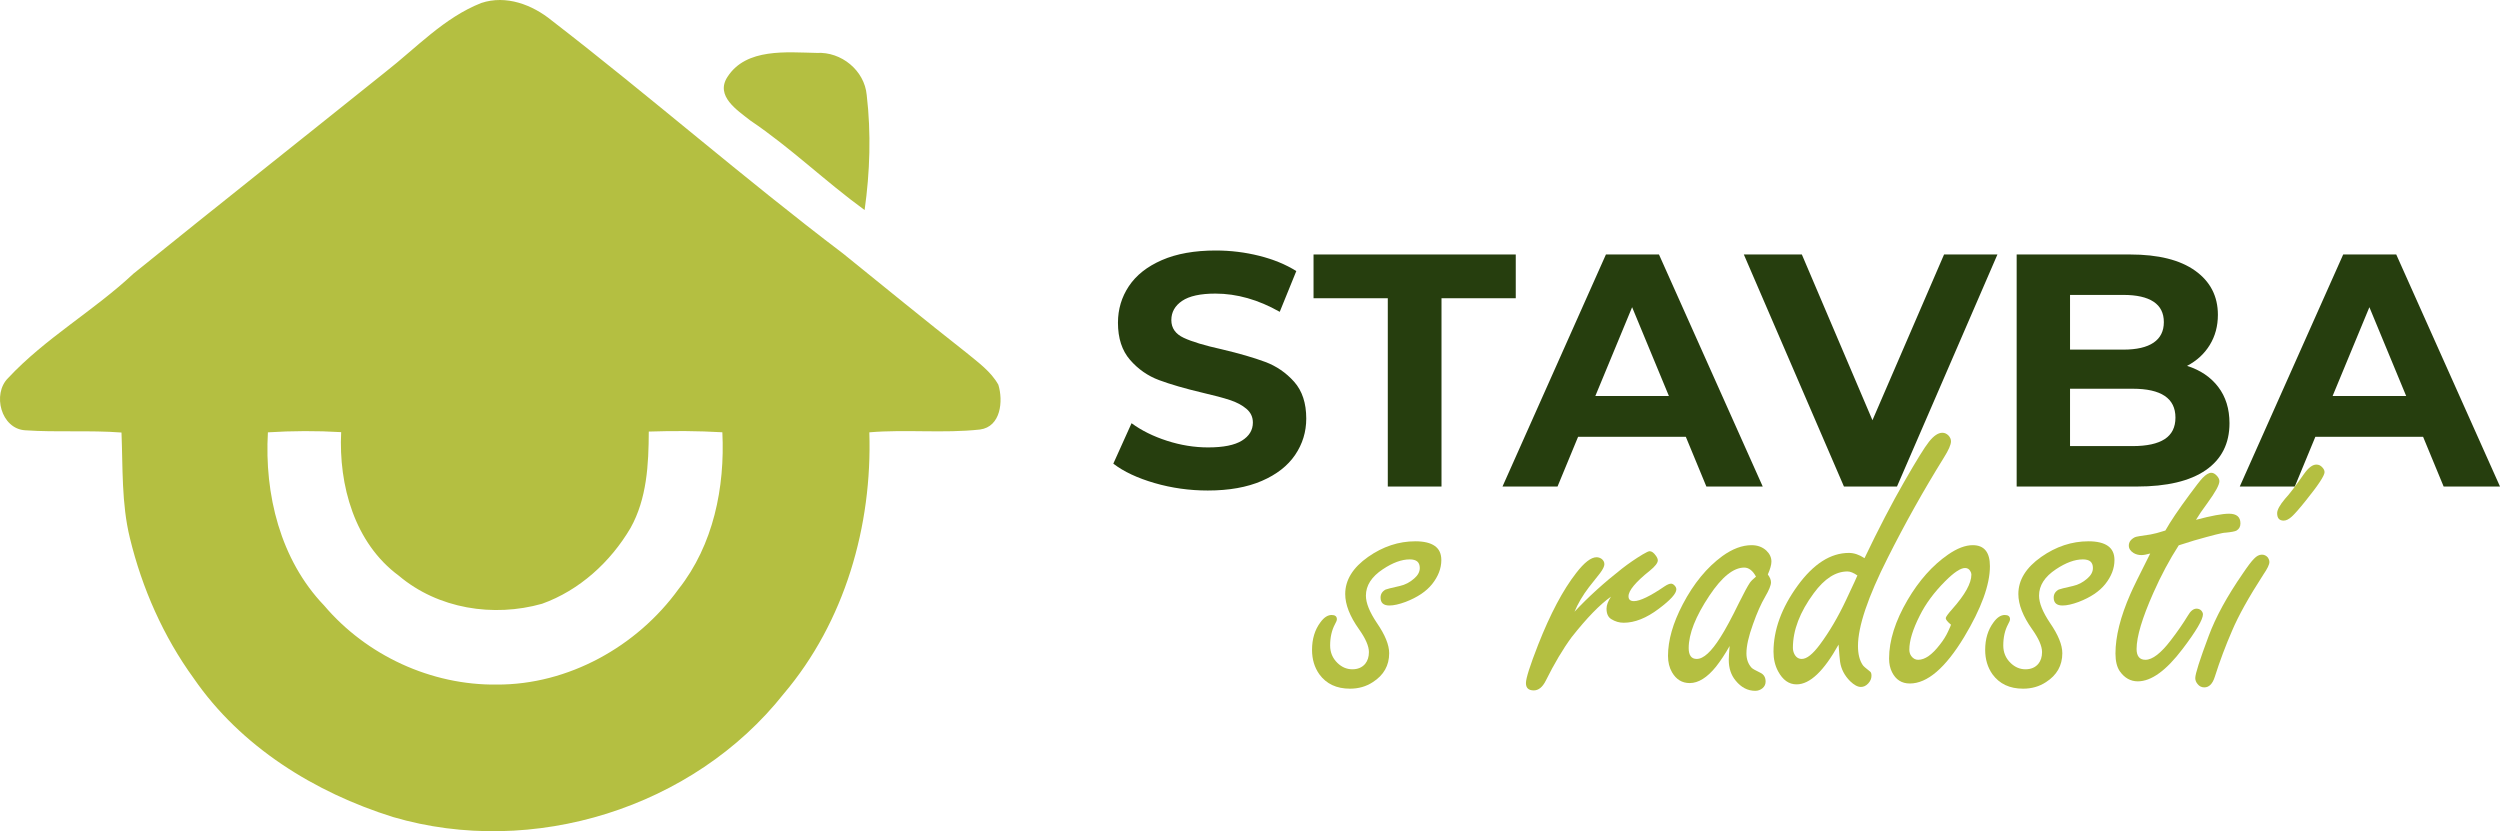
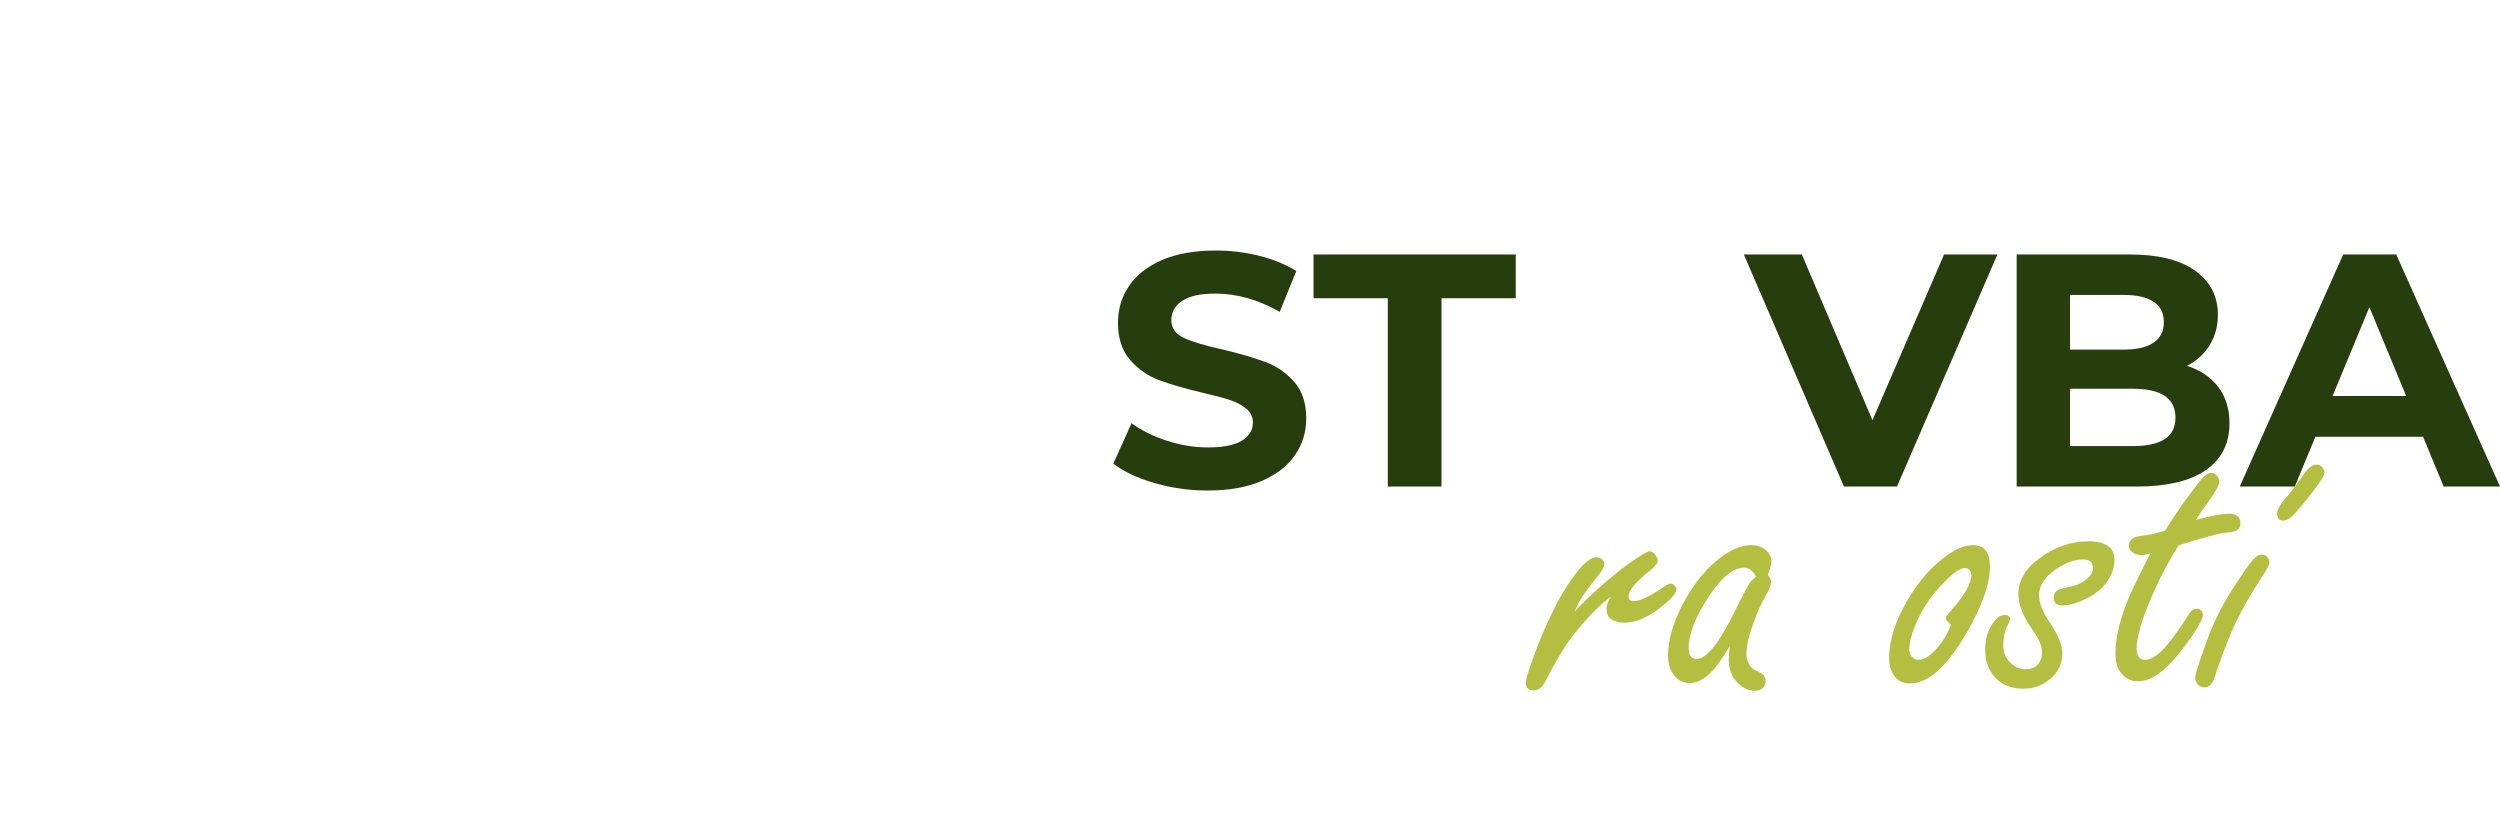
<svg xmlns="http://www.w3.org/2000/svg" xml:space="preserve" width="122.967mm" height="40.885mm" version="1.1" style="shape-rendering:geometricPrecision; text-rendering:geometricPrecision; image-rendering:optimizeQuality; fill-rule:evenodd; clip-rule:evenodd" viewBox="0 0 6656.55 2213.22">
  <defs>
    <style type="text/css">
   
    .fil0 {fill:#263E0E;fill-rule:nonzero}
    .fil1 {fill:#B4BF41;fill-rule:nonzero}
    .fil2 {fill:#B4BF41;fill-rule:nonzero}
   
  </style>
  </defs>
  <g id="Vrstva_x0020_1">
    <path class="fil0" d="M3215.88 1306.05c-48.84,0 -96.06,-6.62 -141.67,-19.86 -45.6,-13.24 -82.23,-30.46 -109.89,-51.64l48.55 -107.69c26.48,19.42 57.96,35.01 94.45,46.78 36.49,11.77 72.97,17.65 109.45,17.65 40.6,0 70.62,-6.03 90.03,-18.1 19.42,-12.06 29.13,-28.09 29.13,-48.1 0,-14.71 -5.74,-26.92 -17.21,-36.63 -11.47,-9.71 -26.18,-17.51 -44.13,-23.39 -17.95,-5.88 -42.22,-12.36 -72.82,-19.42 -47.07,-11.18 -85.62,-22.36 -115.63,-33.55 -30.01,-11.18 -55.76,-29.13 -77.24,-53.84 -21.48,-24.72 -32.22,-57.67 -32.22,-98.86 0,-35.9 9.71,-68.41 29.13,-97.54 19.42,-29.12 48.7,-52.22 87.83,-69.29 39.13,-17.06 86.94,-25.59 143.44,-25.59 39.42,0 77.97,4.7 115.63,14.12 37.66,9.41 70.62,22.95 98.86,40.6l-44.13 108.57c-57.08,-32.36 -114.16,-48.55 -171.24,-48.55 -40.01,0 -69.58,6.47 -88.71,19.42 -19.13,12.94 -28.68,30.01 -28.68,51.19 0,21.18 11.03,36.92 33.1,47.22 22.07,10.3 55.76,20.45 101.07,30.46 47.07,11.18 85.62,22.36 115.63,33.54 30.01,11.18 55.76,28.84 77.24,52.96 21.48,24.13 32.21,56.79 32.21,97.97 0,35.31 -9.85,67.53 -29.57,96.65 -19.72,29.13 -49.28,52.23 -88.71,69.29 -39.43,17.06 -87.39,25.6 -143.88,25.6z" />
    <polygon id="1" class="fil0" points="3695.17,794.1 3497.45,794.1 3497.45,677.58 4035.89,677.58 4035.89,794.1 3838.17,794.1 3838.17,1295.46 3695.17,1295.46 " />
-     <path id="2" class="fil0" d="M4488.7 1163.06l-286.87 0 -54.73 132.4 -146.53 0 275.4 -617.88 141.23 0 276.28 617.88 -150.06 0 -54.72 -132.4zm-45.02 -108.57l-97.98 -236.55 -97.97 236.55 195.95 0z" />
    <polygon id="3" class="fil0" points="5318.41,677.58 5050.96,1295.46 4909.73,1295.46 4643.16,677.58 4797.64,677.58 4985.64,1118.92 5176.3,677.58 " />
    <path id="4" class="fil0" d="M5823.3 974.17c35.31,11.18 62.96,29.87 82.97,56.05 20.01,26.18 30.01,58.4 30.01,96.65 0,54.14 -21.04,95.77 -63.11,124.9 -42.07,29.13 -103.42,43.69 -184.03,43.69l-319.53 0 0 -617.88 301.88 0c75.32,0 133.13,14.42 173.45,43.25 40.31,28.84 60.46,67.97 60.46,117.4 0,30.01 -7.21,56.79 -21.63,80.32 -14.42,23.54 -34.57,42.08 -60.46,55.61zm-311.59 -188.9l0 145.64 142.11 0c35.31,0 62.08,-6.18 80.33,-18.54 18.24,-12.36 27.36,-30.6 27.36,-54.73 0,-24.13 -9.12,-42.22 -27.36,-54.28 -18.24,-12.06 -45.02,-18.1 -80.33,-18.1l-142.11 0zm166.83 402.5c37.66,0 66.05,-6.18 85.18,-18.54 19.13,-12.36 28.69,-31.48 28.69,-57.38 0,-51.19 -37.96,-76.79 -113.87,-76.79l-166.83 0 0 152.7 166.83 0z" />
    <path id="5" class="fil0" d="M6451.77 1163.06l-286.87 0 -54.73 132.4 -146.53 0 275.4 -617.88 141.23 0 276.28 617.88 -150.06 0 -54.72 -132.4zm-45.02 -108.57l-97.98 -236.55 -97.97 236.55 195.95 0z" />
-     <path class="fil1" d="M1281.52 7.91c65.99,-21.94 135.72,4.42 187.42,46.6 262.08,202.22 511.58,420.25 775.35,620.25 109.53,88.44 218.54,177.73 329.43,264.8 30.61,25.34 64.62,49.33 84.52,84.87 13.27,43.36 6.8,111.73 -48.81,119.22 -97.79,10.71 -196.6,-0.85 -294.73,7.49 8,248.98 -65.31,504.42 -228.07,696.27 -240.65,304.08 -668.37,437.25 -1039.98,328.07 -208.34,-65.14 -405.28,-187.08 -530.63,-369.06 -81.12,-111.74 -137.76,-240.14 -170.24,-374.15 -22.45,-91.84 -18.54,-186.91 -22.28,-280.62 -85.2,-6.46 -170.92,-0.17 -256.13,-5.95 -64.62,-3.57 -88.77,-96.77 -45.75,-139.12 99.32,-106.46 228.07,-178.91 333.85,-278.06 222.62,-179.94 447.11,-357.49 670.42,-536.57 82.66,-64.46 156.29,-144.9 255.61,-184.02zm-568.2 1143.22c-9.52,164.8 32.83,339.29 149.67,461.06 112.76,132.99 285.2,212.75 459.69,210.54 190.31,0.85 373.65,-101.36 484.19,-254.42 92.69,-117.35 123.64,-270.58 116.5,-417.35 -65.14,-3.74 -130.62,-4.08 -195.92,-1.87 -0.34,87.42 -4.93,178.75 -48.64,256.81 -53.23,90.47 -135.88,165.99 -235.55,201.7 -129.59,36.57 -276.87,13.6 -381.29,-74.66 -118.2,-87.08 -160.55,-241.33 -153.57,-382.32 -64.96,-3.91 -130.1,-3.57 -195.07,0.51zm1223.83 -946.62c49.83,-77.21 157.66,-65.13 237.59,-63.61 65.14,-3.74 127.04,46.43 132.99,112.08 11.91,101.53 8.68,204.93 -5.61,306.29 -104.25,-75.85 -197.11,-166.16 -304.09,-238.27 -35.21,-27.73 -94.39,-65.48 -60.89,-116.5z" />
-     <path class="fil2" d="M3768.28 1441.25c23.14,0 40.55,4.21 52.02,12.43 11.67,8.22 17.4,20.65 17.4,37.67 0,21.99 -8.22,43.41 -24.67,64.07 -15.68,19.51 -39.21,35.19 -70.57,47.24 -17.02,6.31 -31.56,9.57 -43.03,9.57 -15.68,0 -23.53,-7.08 -23.53,-21.04 0,-9.38 4.4,-16.45 13.39,-21.42 2.3,-1.15 14.92,-4.4 38.06,-9.57 13.77,-3.06 26.39,-9.56 37.87,-19.69 10.13,-8.61 15.11,-17.98 15.11,-28.12 0,-7.84 -2.3,-13.58 -6.7,-17.4 -4.4,-3.63 -11.09,-5.54 -20.08,-5.54 -21.61,0 -45.33,8.8 -71.53,26.2 -30.03,19.89 -45.14,43.22 -45.14,70.38 0,19.5 9.75,43.6 29.26,72.67 21.8,31.75 32.7,58.52 32.7,80.52 0,32.89 -14.53,58.52 -43.6,77.07 -17.79,11.67 -38.06,17.4 -60.81,17.4 -35.77,0 -62.92,-12.81 -81.47,-38.25 -13,-18.36 -19.51,-39.97 -19.51,-65.02 0,-29.06 7.46,-53.54 22.18,-73.24 9.57,-13.2 19.51,-19.7 30.03,-19.7 9.18,0 13.96,3.82 13.96,11.28 0,2.87 -1.72,7.46 -5.16,13.39 -8.61,16.07 -12.81,35 -12.81,56.61 0,18.36 6.5,33.85 19.51,46.47 11.67,11.28 24.86,16.83 39.58,16.83 14.53,0 26.01,-4.78 34.23,-14.53 6.7,-8.22 9.94,-18.74 9.94,-31.36 0,-15.68 -8.8,-35.95 -26.58,-61 -24.29,-34.23 -36.53,-65.41 -36.53,-93.52 0,-37.29 20.27,-70.18 61.01,-98.87 39.59,-27.73 81.46,-41.5 125.45,-41.5z" />
+     <path class="fil2" d="M3768.28 1441.25z" />
    <path id="1" class="fil2" d="M4192.26 1628.86c36.53,-39.2 78.8,-77.45 126.61,-114.93 17.21,-13.39 35.57,-26.01 54.89,-37.68 9.75,-5.74 15.87,-8.6 18.55,-8.6 5.54,0 11.09,4.01 16.83,12.24 3.25,4.4 4.97,8.6 4.97,12.24 0,6.69 -7.08,15.87 -21.23,27.34 -37.87,30.22 -56.8,52.97 -56.8,68.28 0,8.6 4.78,12.81 14.53,12.81 15.87,0 43.41,-13.2 82.23,-39.78 6.7,-4.4 12.24,-6.69 16.64,-6.69 3.06,0 5.93,1.53 8.99,4.59 3.25,3.25 4.97,6.89 4.97,10.52 0,11.28 -15.68,28.5 -46.86,51.83 -32.7,24.67 -63.87,37.1 -93.32,37.1 -11.86,0 -22.76,-3.25 -32.89,-9.56 -8.61,-5.16 -12.81,-14.53 -12.81,-27.92 0,-9.37 4.02,-20.08 11.86,-31.94 -29.64,20.85 -64.44,56.8 -104.61,107.67 -23.14,31.36 -46.09,69.99 -69.04,116.08 -8.61,17.21 -19.31,25.82 -31.94,25.82 -13.96,0 -20.84,-6.5 -20.84,-19.5 0,-12.81 10.9,-46.85 32.51,-102.12 32.32,-82.04 65.98,-145.73 101.17,-190.86 21.61,-28.11 39.78,-42.07 54.31,-42.07 4.97,0 9.37,1.53 13.58,4.4 4.79,3.82 7.27,8.41 7.27,14.15 0,5.54 -3.83,13.39 -11.28,23.52 -1.34,1.72 -11.29,14.35 -29.64,37.49 -16.83,21.99 -29.64,43.98 -38.63,65.59z" />
    <path id="2" class="fil2" d="M4605.34 1720.08c-12.24,21.8 -24.48,39.97 -36.33,55.07 -23.52,29.07 -46.85,43.6 -69.99,43.6 -20.27,0 -35.95,-9.56 -47.05,-28.68 -7.08,-12.24 -10.71,-26.77 -10.71,-43.6 0,-41.5 13,-87.21 39.2,-137.31 29.26,-55.84 64.45,-98.49 105.56,-128.51 26.77,-19.31 52.78,-29.07 77.84,-29.07 15.68,0 28.87,4.78 39.39,14.53 8.99,8.61 13.39,18.36 13.39,29.26 0,8.22 -3.25,19.7 -9.56,34.23 5.74,7.84 8.41,14.72 8.41,20.85 0,7.84 -5.16,20.65 -15.68,38.63 -10.71,18.36 -21.62,42.65 -32.32,73.05 -11.67,32.13 -17.4,57.95 -17.4,77.45 0,15.68 4.59,28.5 13.96,38.63 2.68,2.68 10.33,6.89 22.95,13.01 9.37,4.4 14.15,12.24 14.15,23.52 0,7.08 -2.68,12.81 -7.84,17.4 -5.73,4.78 -12.24,7.26 -19.69,7.26 -20.27,0 -37.68,-9.18 -52.4,-27.34 -12.05,-14.53 -18.17,-32.9 -18.17,-54.89 0,-7.45 0.77,-19.89 2.3,-37.1zm70.19 -184.74c-4.4,-8.22 -9.37,-14.35 -14.53,-18.17 -5.35,-4.02 -10.9,-5.93 -16.83,-5.93 -28.5,0 -59.48,24.86 -92.75,74.78 -36.72,55.07 -55.08,101.55 -55.08,139.8 0,9.37 1.72,16.45 5.36,21.41 3.44,4.78 8.8,7.27 16.06,7.27 17.98,0 38.82,-19.13 62.92,-57.38 13.39,-20.84 30.03,-51.83 49.92,-92.56 13.19,-26.58 22.76,-44.17 28.68,-52.97 3.06,-4.4 8.41,-9.75 16.26,-16.26z" />
-     <path id="3" class="fil2" d="M4964.49 1486.19c37.29,-78.03 72.67,-145.91 105.95,-203.86 32.13,-56.04 53.93,-91.41 65.59,-105.95 12.62,-16.07 24.67,-24.1 35.77,-24.1 5.93,0 11.48,2.49 16.26,7.27 4.59,4.97 6.69,10.13 6.69,15.68 0,8.61 -6.31,23.14 -18.93,43.22 -54.31,87.4 -103.84,176.13 -149.17,266.21 -52.97,104.61 -79.56,183.21 -79.56,235.42 0,21.23 4.21,38.06 12.43,50.29 1.34,2.68 8.03,8.61 20.08,17.98 2.3,1.72 3.44,5.54 3.44,11.09 0,7.46 -3.06,14.34 -8.8,20.46 -5.74,6.12 -12.24,9.18 -19.31,9.18 -8.61,0 -18.17,-5.16 -28.69,-15.3 -14.91,-14.91 -23.91,-32.13 -26.77,-51.44 -1.15,-8.22 -2.49,-23.71 -4.02,-46.09 -39.21,70.57 -76.31,105.95 -111.88,105.95 -20.46,0 -36.72,-11.67 -49.15,-34.81 -8.22,-15.3 -12.24,-32.51 -12.24,-52.02 0,-58.14 21.42,-116.85 64.07,-175.75 42.46,-58.33 87.97,-87.4 136.74,-87.4 13.39,0 27.35,4.59 41.5,13.96zm-18.93 46.09c-10.14,-7.08 -18.94,-10.71 -26.4,-10.71 -31.55,0 -61.39,19.31 -89.69,57.75 -37.1,50.29 -55.65,98.68 -55.65,145.35 0,5.73 1.15,10.9 3.44,15.87 4.4,9.37 11.28,13.96 20.27,13.96 13.19,0 29.06,-12.62 48,-38.06 25.05,-33.65 48.38,-73.24 69.99,-119.14 7.46,-15.68 14.72,-31.36 21.99,-47.05 0,0 1.53,-3.63 4.78,-10.71l3.25 -7.27z" />
    <path id="4" class="fil2" d="M5252.69 1451.58c30.41,0 45.71,18.74 45.71,56.03 0,49.53 -22.95,112.45 -68.66,188.57 -49.92,82.42 -98.1,123.73 -144.58,123.73 -21.61,0 -37.48,-10.13 -47.43,-30.22 -5.16,-10.13 -7.84,-22.18 -7.84,-36.33 0,-47.81 16.45,-99.64 49.15,-155.67 30.41,-51.83 66.36,-92.18 107.67,-120.87 24.29,-16.83 46.28,-25.24 65.98,-25.24zm-57.94 211.7c-9.37,-7.65 -13.96,-13.39 -13.96,-17.4 0,-3.06 5.93,-11.28 17.79,-24.67 33.65,-37.87 50.48,-68.27 50.48,-91.41 0,-3.06 -0.95,-5.93 -2.87,-8.99 -2.87,-5.55 -7.65,-8.42 -13.96,-8.42 -11.86,0 -29.45,11.67 -52.59,34.81 -29.83,29.83 -52.59,60.62 -68.27,92.37 -18.36,36.33 -27.54,66.36 -27.54,90.26 0,6.51 1.72,12.05 4.97,16.83 4.97,6.7 11.09,10.14 18.55,10.14 17.98,0 37.1,-13.39 57.75,-40.36 8.99,-11.28 16.26,-22.76 21.8,-34.8 5.54,-11.86 8.22,-18.17 7.84,-18.36z" />
    <path id="5" class="fil2" d="M5560.59 1441.25c23.14,0 40.55,4.21 52.02,12.43 11.67,8.22 17.4,20.65 17.4,37.67 0,21.99 -8.22,43.41 -24.67,64.07 -15.68,19.51 -39.21,35.19 -70.57,47.24 -17.02,6.31 -31.56,9.57 -43.03,9.57 -15.68,0 -23.53,-7.08 -23.53,-21.04 0,-9.38 4.4,-16.45 13.39,-21.42 2.3,-1.15 14.92,-4.4 38.06,-9.57 13.77,-3.06 26.39,-9.56 37.87,-19.69 10.13,-8.61 15.11,-17.98 15.11,-28.12 0,-7.84 -2.3,-13.58 -6.7,-17.4 -4.4,-3.63 -11.09,-5.54 -20.08,-5.54 -21.61,0 -45.33,8.8 -71.53,26.2 -30.03,19.89 -45.14,43.22 -45.14,70.38 0,19.5 9.75,43.6 29.26,72.67 21.8,31.75 32.7,58.52 32.7,80.52 0,32.89 -14.53,58.52 -43.6,77.07 -17.79,11.67 -38.06,17.4 -60.81,17.4 -35.77,0 -62.92,-12.81 -81.47,-38.25 -13,-18.36 -19.51,-39.97 -19.51,-65.02 0,-29.06 7.46,-53.54 22.18,-73.24 9.57,-13.2 19.51,-19.7 30.03,-19.7 9.18,0 13.96,3.82 13.96,11.28 0,2.87 -1.72,7.46 -5.16,13.39 -8.61,16.07 -12.81,35 -12.81,56.61 0,18.36 6.5,33.85 19.51,46.47 11.67,11.28 24.86,16.83 39.58,16.83 14.53,0 26.01,-4.78 34.23,-14.53 6.7,-8.22 9.94,-18.74 9.94,-31.36 0,-15.68 -8.8,-35.95 -26.58,-61 -24.29,-34.23 -36.53,-65.41 -36.53,-93.52 0,-37.29 20.27,-70.18 61.01,-98.87 39.59,-27.73 81.46,-41.5 125.45,-41.5z" />
    <path id="6" class="fil2" d="M5801.17 1451.96c-24.29,37.67 -47.05,80.13 -67.7,126.79 -29.64,66.75 -44.56,116.47 -44.56,149.36 0,9.38 1.92,16.45 5.93,21.42 3.82,4.78 9.75,7.27 17.59,7.27 18.74,0 41.5,-17.59 68.08,-52.6 16.82,-21.8 31.74,-43.41 44.94,-65.02 7.08,-12.43 14.91,-18.55 23.14,-18.55 4.97,0 9.18,1.72 12.43,4.97 3.06,3.44 4.59,6.88 4.59,10.13 0,13.77 -18.17,44.75 -54.51,92.56 -43.41,57.18 -83,85.87 -118.95,85.87 -19.13,0 -35,-8.8 -47.62,-26.39 -7.84,-11.09 -11.86,-27.16 -11.86,-47.62 0,-45.33 13.2,-97.92 39.59,-158.15 6.31,-14.92 24.09,-51.06 52.97,-108.24 -10.14,2.87 -17.98,4.21 -23.33,4.21 -8.03,0 -14.92,-1.91 -21.04,-5.54 -8.42,-5.35 -12.62,-11.86 -12.62,-19.7 0,-9.37 5.35,-16.83 16.26,-22.37 3.06,-1.53 17.02,-3.83 41.69,-7.27 8.99,-1.53 22.18,-4.97 39.4,-10.52 13.2,-23.72 34.81,-55.65 64.64,-96 16.45,-22.37 27.92,-37.1 34.23,-43.79 8.99,-9.37 16.82,-13.96 23.52,-13.96 4.97,0 9.75,2.68 14.53,7.84 4.59,4.78 6.89,9.75 6.89,14.53 0,9.75 -10.52,28.87 -31.36,57.56 -13.96,18.74 -24.09,33.85 -30.98,45.33 40.92,-10.9 70.38,-16.26 87.97,-16.26 20.27,0 30.41,8.61 30.41,25.82 0,8.6 -3.44,14.91 -10.52,19.12 -3.83,2.11 -13.39,4.02 -29.07,5.55 -6.31,-0.38 -34.23,6.69 -83.95,20.85 -13.77,4.21 -27.35,8.41 -40.73,12.81z" />
    <path id="7" class="fil2" d="M6022.44 1476.82c6.31,0 11.48,2.49 15.68,7.27 2.87,4.21 4.4,8.22 4.4,12.43 0,6.7 -5.35,17.79 -16.26,33.66 -38.82,60.05 -66.36,109.77 -82.81,148.59 -17.4,39.97 -32.89,81.09 -46.28,123.35 -5.93,18.75 -15.3,28.12 -27.92,28.12 -7.46,0 -13.39,-3.06 -17.98,-8.99 -4.02,-4.78 -6.12,-10.13 -6.12,-15.68 0,-11.28 11.86,-48.57 35.76,-112.25 18.55,-50.11 48.77,-105.37 90.65,-166 13.39,-19.89 23.33,-33.09 30.21,-39.78 6.7,-7.08 13.58,-10.71 20.66,-10.71zm145.15 -239.81c6.31,0 11.48,2.48 15.68,7.26 4.02,4.21 6.12,8.42 6.12,13.01 0,9.18 -16.82,34.61 -50.29,76.11 -17.4,21.8 -29.83,35.77 -36.91,42.07 -7.65,7.08 -14.92,10.71 -21.61,10.71 -11.67,0 -17.4,-6.5 -17.4,-19.7 0,-8.99 7.08,-21.8 21.23,-38.63 10.52,-10.9 27.35,-33.09 50.87,-66.75 11.47,-16.06 22.37,-24.09 32.32,-24.09z" />
  </g>
</svg>